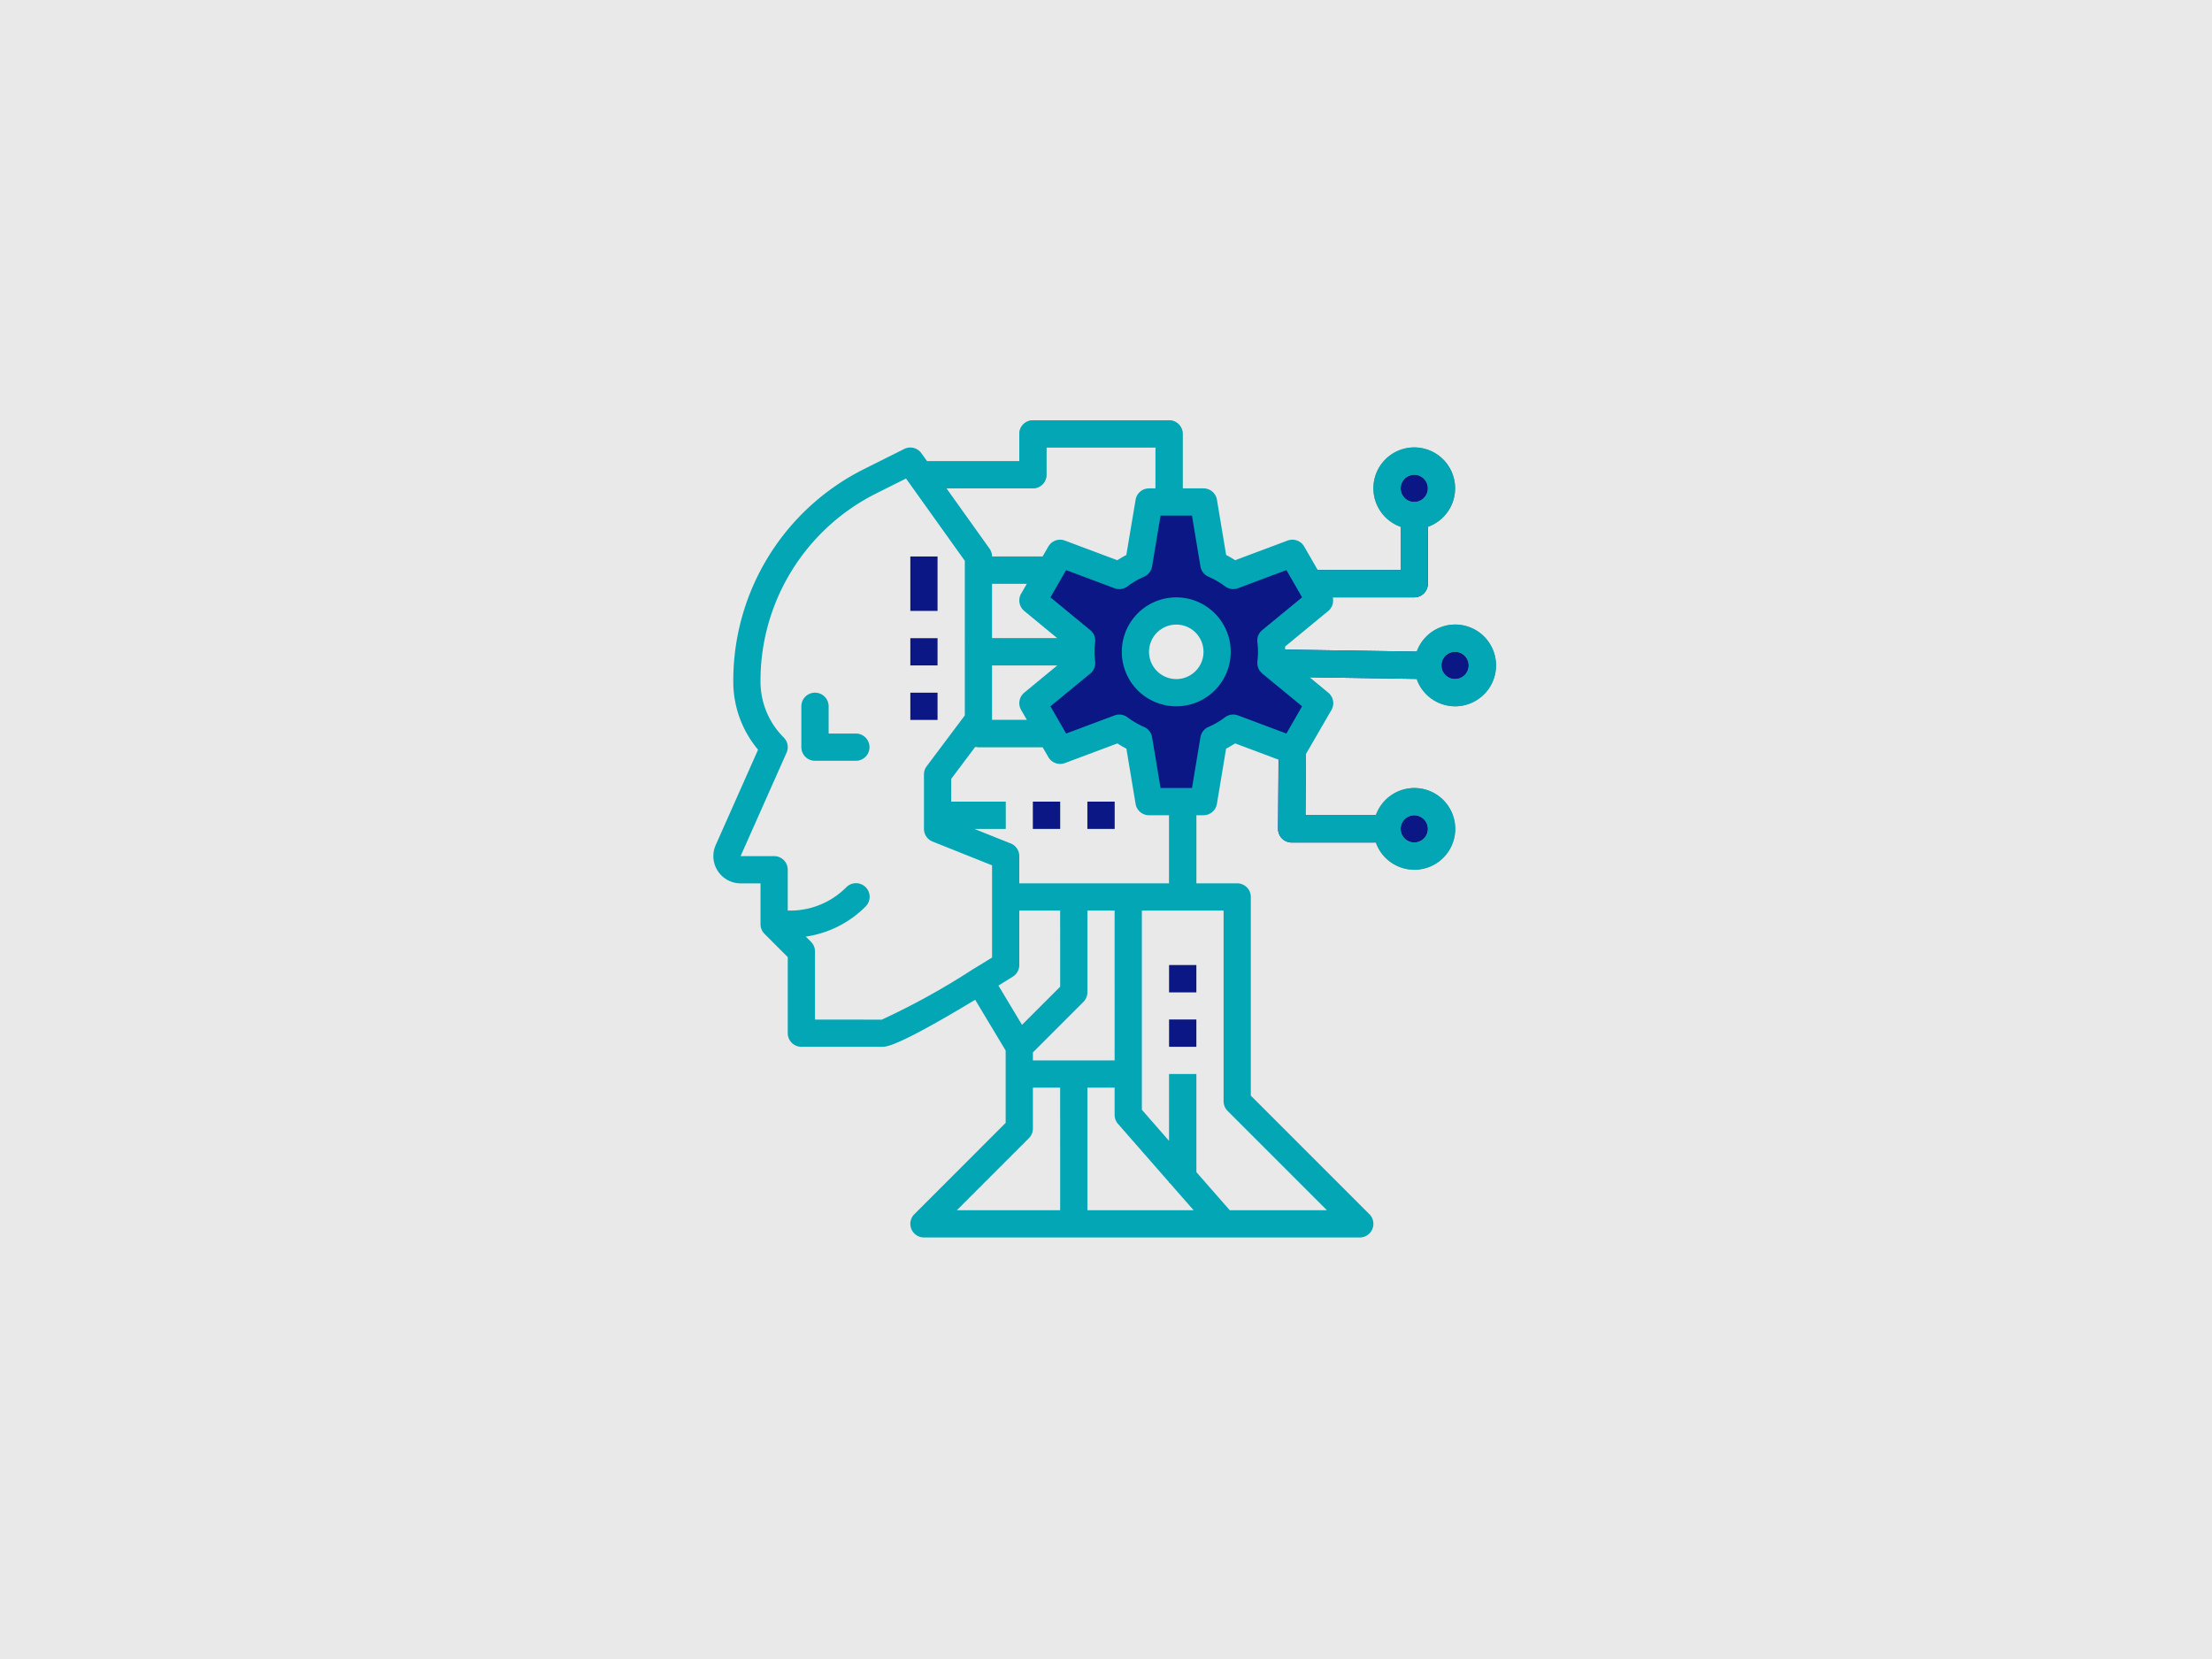
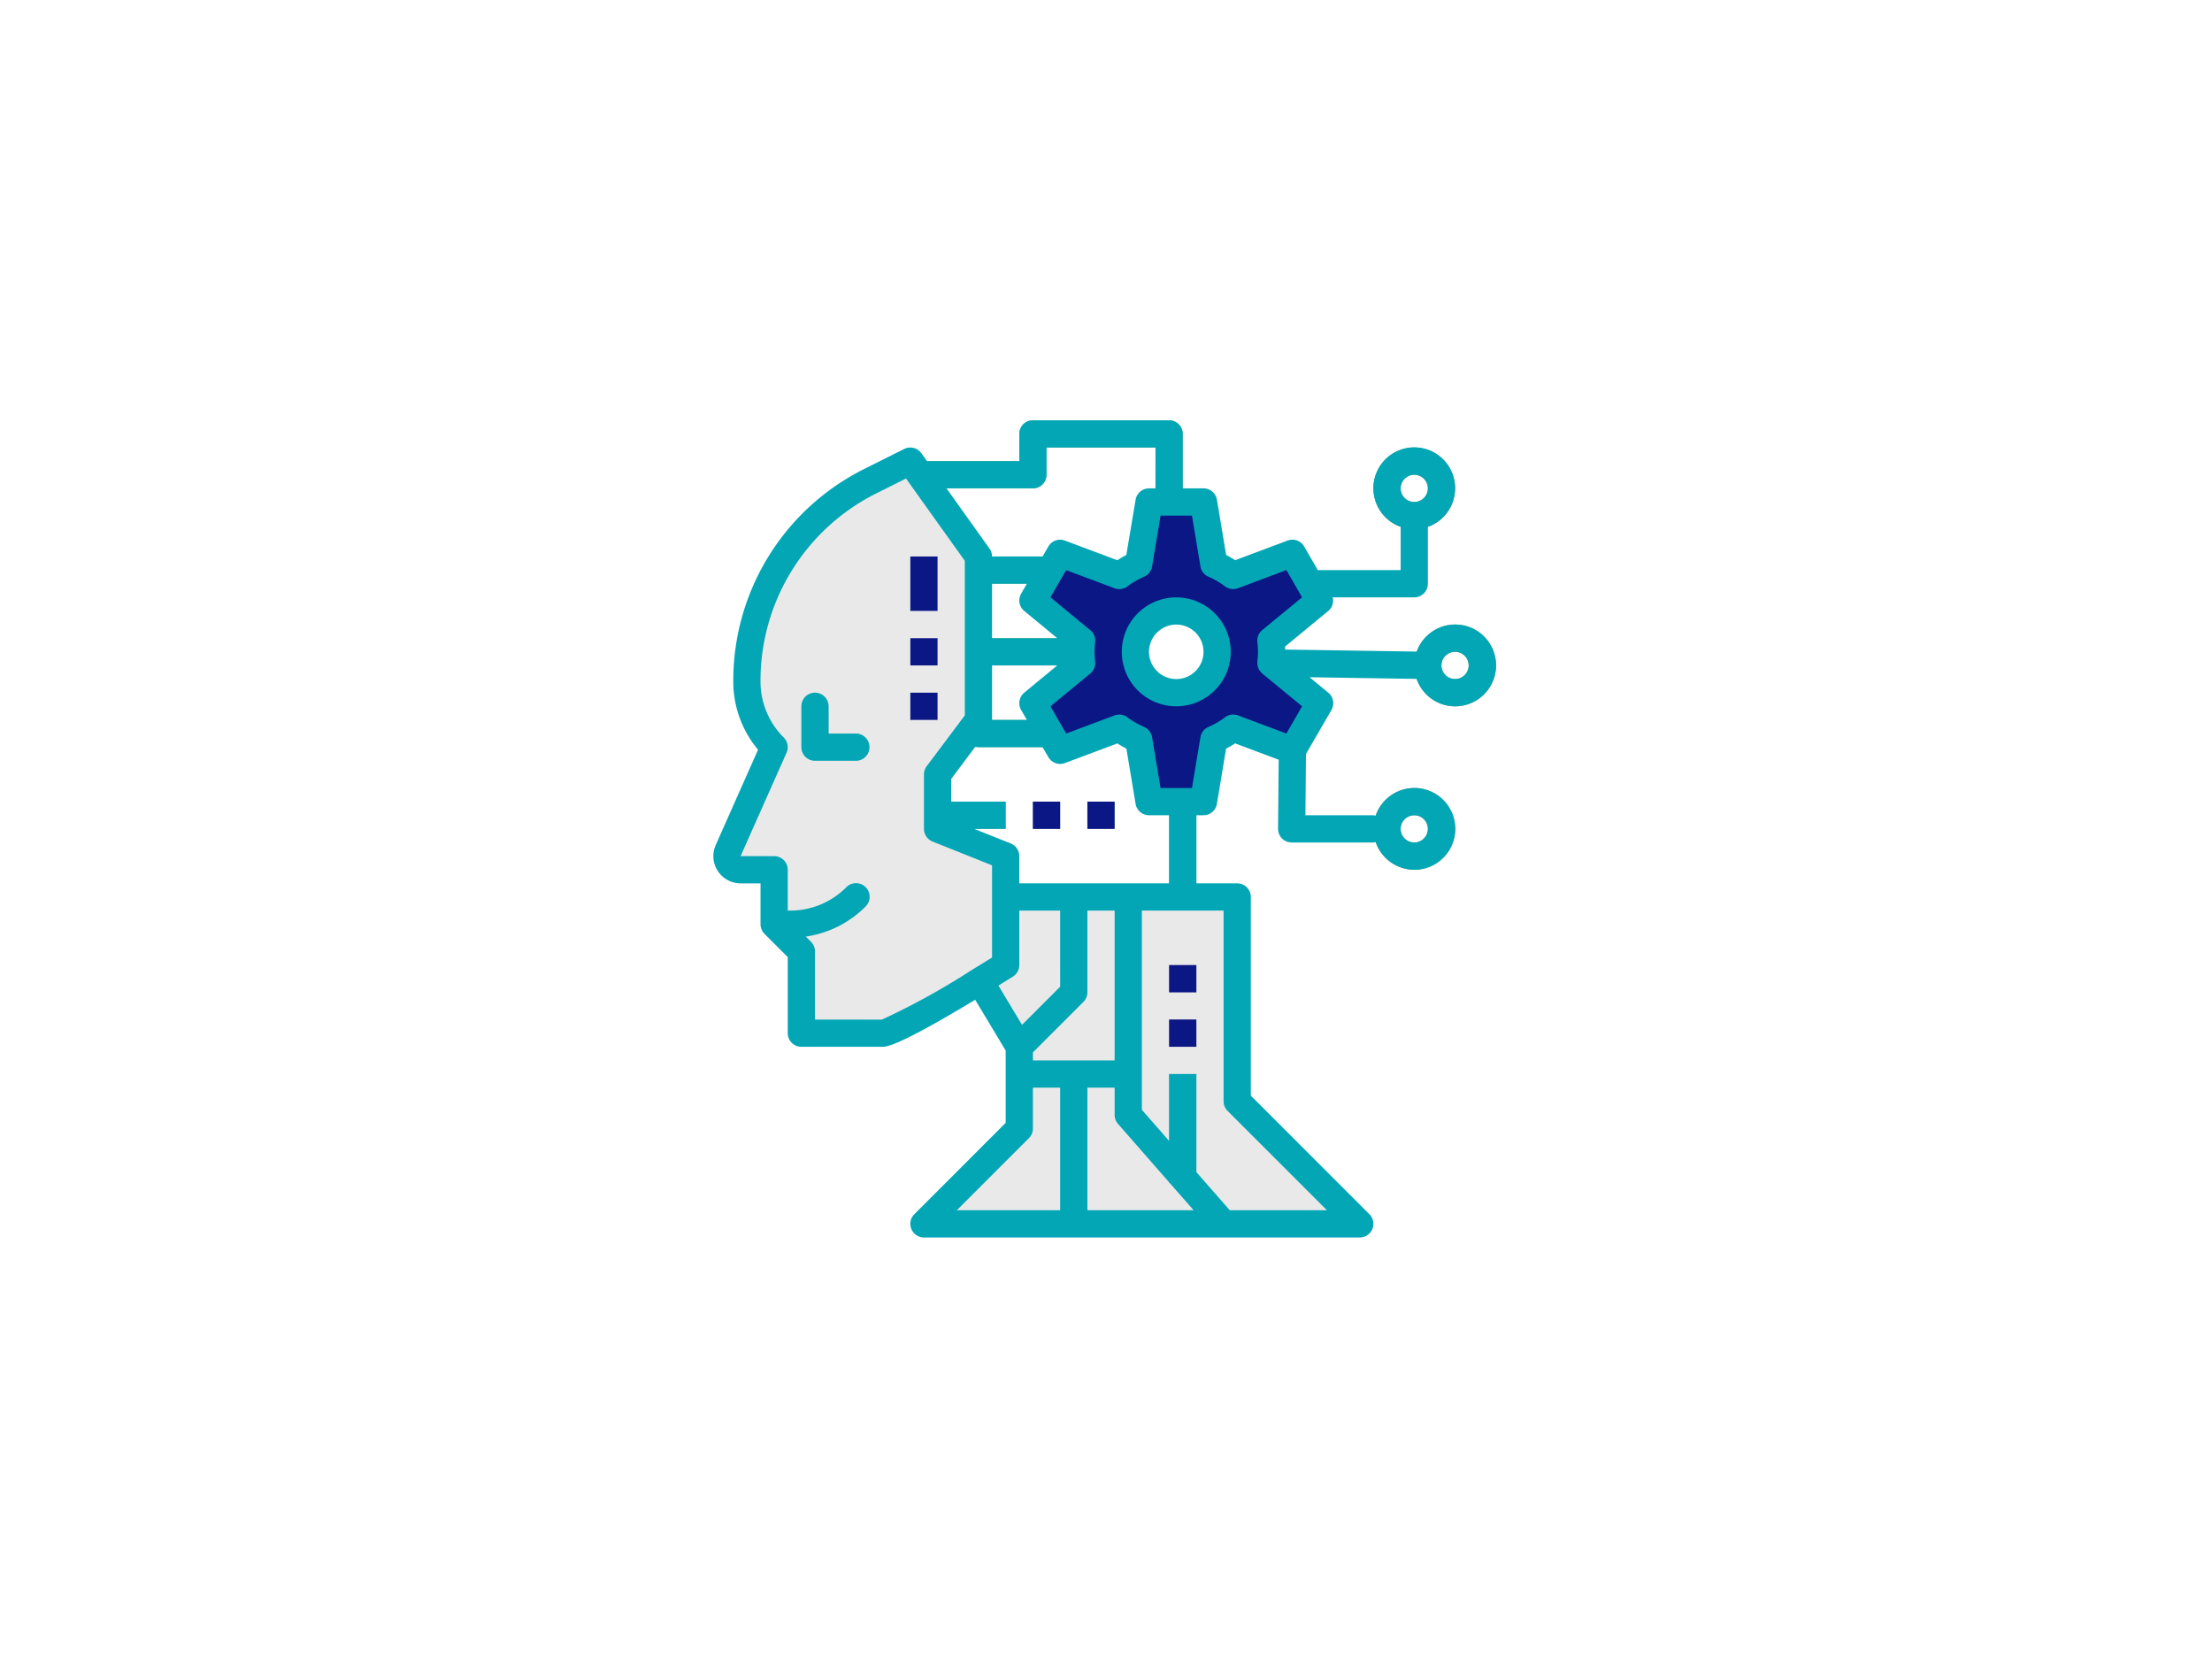
<svg xmlns="http://www.w3.org/2000/svg" width="800" height="600" viewBox="0 0 800 600">
  <g id="af-12" transform="translate(-8153 -7918)">
-     <rect id="Rectangle_21" data-name="Rectangle 21" width="800" height="600" transform="translate(8153 7918)" fill="#e9e9e9" />
    <g id="Group_64" data-name="Group 64" transform="translate(8411.002 8070)">
      <path id="Path_167" data-name="Path 167" d="M193.36,324.332v29.555l44.332,44.332H80.066l34.481-34.481V334.184L99.769,309.555V280h93.59Zm0,0" transform="translate(-3.909 -107.596)" fill="#e9e9e9" />
-       <path id="Path_168" data-name="Path 168" d="M15.86,117.466a4.891,4.891,0,0,1,4.926-4.832l.043-.043a4.926,4.926,0,0,1,4.883,4.969L25.5,152.041H55a4.864,4.864,0,0,1,1.231.245,9.852,9.852,0,1,1,0,9.361,4.865,4.865,0,0,1-1.231.245H20.524a4.927,4.927,0,0,1-4.926-4.969Zm4.664-54.09H59.931v-19.7a4.91,4.91,0,0,1,.248-1.231,9.851,9.851,0,1,1,9.358,0,4.907,4.907,0,0,1,.246,1.231V68.3a4.926,4.926,0,0,1-4.926,4.926H20.524a4.926,4.926,0,0,1,0-9.852ZM13.008,92.053h.074l56.78.878a4.557,4.557,0,0,1,1.119.245,9.851,9.851,0,1,1,0,9.362,4.736,4.736,0,0,1-1.2.245H69.7L12.928,101.9a4.926,4.926,0,0,1,.079-9.852Zm0,0" transform="translate(188.63 -9.192)" fill="#0b1785" />
      <path id="Path_169" data-name="Path 169" d="M14.832,168.7A14.777,14.777,0,1,0,.055,153.923,14.778,14.778,0,0,0,14.832,168.7Zm0-19.7a4.926,4.926,0,1,1-4.926,4.926A4.926,4.926,0,0,1,14.832,149Zm0-103.442A14.777,14.777,0,1,0,.055,30.777,14.778,14.778,0,0,0,14.832,45.555Zm0-19.7a4.926,4.926,0,1,1-4.926,4.926,4.926,4.926,0,0,1,4.926-4.926Zm14.777,83.739a14.777,14.777,0,1,0-4.532-.714,14.778,14.778,0,0,0,4.532.714Zm0-19.7a5.058,5.058,0,0,1,1.479.236,4.927,4.927,0,1,1-1.479-.236Zm0,0" transform="translate(238.654 -6.148)" fill="#6b9777" />
      <g id="Group_37" data-name="Group 37" transform="translate(71.231)">
        <path id="Path_170" data-name="Path 170" d="M192.075,118.22h36.944a5.646,5.646,0,0,0,6.157-4.926,5.646,5.646,0,0,0-6.157-4.926H192.075a5.646,5.646,0,0,0-6.157,4.926A5.646,5.646,0,0,0,192.075,118.22Zm8.62-29.555H240.1a4.926,4.926,0,1,0,0-9.852H200.7a4.926,4.926,0,0,0,0,9.852Zm0-29.555H230.25a4.926,4.926,0,1,0,0-9.852H200.7a4.926,4.926,0,0,0,0,9.852ZM176.066,24.629H220.4a4.926,4.926,0,0,0,4.926-4.926V9.852h39.407v19.7a4.926,4.926,0,0,0,9.852,0V4.926A4.926,4.926,0,0,0,269.657,0H220.4a4.926,4.926,0,0,0-4.926,4.926v9.852H176.066Zm73.887,113.294H240.1v9.852h9.852Zm-19.7,0H220.4v9.852h9.852Zm-19.7,0H180.992v9.852h29.555Zm64.036,44.332a4.926,4.926,0,0,0,4.926-4.926V133a4.926,4.926,0,1,0-9.852,0v44.332A4.926,4.926,0,0,0,274.582,182.255Zm0,0" transform="translate(-176.066 0)" fill="#85bc94" />
      </g>
      <path id="Path_171" data-name="Path 171" d="M121.009,102.184a34.488,34.488,0,0,1,.262-4.048l-17.63-14.513,9.852-17.062L134.9,74.6a34.079,34.079,0,0,1,6.995-4.079L145.638,48h19.7L169.1,70.5a34.253,34.253,0,0,1,6.995,4.079l21.4-8.019,9.852,17.062L189.716,98.136a32.115,32.115,0,0,1,0,8.1l17.63,14.513-9.852,17.062-21.4-8.038a34.253,34.253,0,0,1-6.995,4.079l-1.291,7.742-2.463,14.777h-19.7l-3.747-22.5a34.079,34.079,0,0,1-6.995-4.079l-21.4,8.019-9.852-17.062,17.63-14.513a34.34,34.34,0,0,1-.262-4.048Zm34.481,14.777a14.777,14.777,0,1,0-14.777-14.777A14.777,14.777,0,0,0,155.49,116.961Zm0,0" transform="translate(11.921 -18.445)" fill="#0b1785" />
      <path id="Path_172" data-name="Path 172" d="M80.066,280v78.813l34.481,39.406H163.8l-44.332-44.332V280Zm0,0" transform="translate(69.978 -107.596)" fill="#e9e9e9" />
      <path id="Path_173" data-name="Path 173" d="M250.547,344.036h39.407V280H235.769v29.555l14.777,24.629Zm19.7,0V398.22H216.066l34.481-34.481v-19.7Zm0,0" transform="translate(-139.91 -107.596)" fill="#e9e9e9" />
      <path id="Path_174" data-name="Path 174" d="M292.4,280v34.481l-19.7,19.7L248.066,299.7V280Zm0,0" transform="translate(-162.058 -107.596)" fill="#e9e9e9" />
      <path id="Path_175" data-name="Path 175" d="M185.918,320h-9.852v9.852h9.852Zm0,19.7h-9.852v9.852h9.852Zm0,62.626-9.852-11.253V359.406h9.852Zm0,0" transform="translate(-11.245 -122.967)" fill="#b9b9b9" />
      <path id="Path_176" data-name="Path 176" d="M286.956,320.554l-14.89-20.85V280h29.555v29.555Zm0,0" transform="translate(-186.058 -107.596)" fill="#e9e9e9" />
      <path id="Path_177" data-name="Path 177" d="M354.371,24,379,58.481v59.11l-14.777,19.7V157l24.629,9.852v39.406s-39.407,24.629-44.332,24.629H314.965V201.329l-9.852-9.852v-19.7H292.991a4.928,4.928,0,0,1-4.5-6.924l16.625-37.408a33.626,33.626,0,0,1-9.852-23.782,81.07,81.07,0,0,1,44.825-72.512Zm0,0" transform="translate(-283.14 -9.223)" fill="#e9e9e9" />
      <path id="Path_178" data-name="Path 178" d="M382.843,184.629h14.777a4.926,4.926,0,0,0,0-9.852h-9.852v-9.852a4.926,4.926,0,1,0-9.852,0V179.7A4.926,4.926,0,0,0,382.843,184.629ZM394.138,230.4a4.926,4.926,0,1,1,6.966,6.965,38.29,38.29,0,0,1-27.265,11.294h-.847l-4.926-4.926v-4.926h5.772a28.509,28.509,0,0,0,20.3-8.408Zm0,0" transform="translate(-346.094 -61.484)" fill="#dbdbdb" />
      <path id="Path_179" data-name="Path 179" d="M337.918,80h-9.852V99.7h9.852Zm0,29.555h-9.852v9.852h9.852Zm0,19.7h-9.852v9.852h9.852Zm0,0" transform="translate(-256.835 -30.742)" fill="#f9f9f9" />
      <path id="Path_180" data-name="Path 180" d="M175.563,163.11H160.786a4.926,4.926,0,0,1-4.926-4.926V143.407a4.926,4.926,0,1,1,9.852,0v9.852h9.852a4.926,4.926,0,0,1,0,9.852Zm115.884-19.7a19.7,19.7,0,1,1,19.7-19.7A19.7,19.7,0,0,1,291.447,143.407Zm0-29.555A9.852,9.852,0,1,0,301.3,123.7,9.852,9.852,0,0,0,291.447,113.852Zm0,0" transform="translate(-124.036 -39.964)" fill="#03a6b5" />
      <path id="Path_181" data-name="Path 181" d="M275.012,101.807a14.7,14.7,0,0,1-20.639-8.275l-38.738-.6,6.758,5.585a4.921,4.921,0,0,1,1.138,6.266l-9.205,15.9-.2,22.166h24.584a4.328,4.328,0,0,1,.853.173,14.778,14.778,0,1,1,0,9.506,4.375,4.375,0,0,1-.853.173H209.154a4.927,4.927,0,0,1-4.926-4.969l.226-24.966-15.761-5.91q-1.583,1.025-3.257,1.9l-3.324,19.97a4.926,4.926,0,0,1-4.864,4.113h-2.576v24.629H189.45a4.926,4.926,0,0,1,4.926,4.926v71.857l42.889,42.89a4.926,4.926,0,0,1-3.483,8.408H76.157a4.927,4.927,0,0,1-3.483-8.408L105.711,254.1V227.951L94.684,209.583c-18.607,11.227-29.856,17-33.3,17H31.824a4.926,4.926,0,0,1-4.926-4.926V194.146l-8.4-8.4a4.972,4.972,0,0,1-1.448-3.487V167.478H9.85A9.853,9.853,0,0,1,.845,153.626l15.316-34.481A38.28,38.28,0,0,1,7.2,94.432a85.52,85.52,0,0,1,47.533-76.91l14.287-7.153a4.924,4.924,0,0,1,6.205,1.547l2.064,2.862h33.353V4.926A4.926,4.926,0,0,1,115.563,0h49.258a4.926,4.926,0,0,1,4.926,4.926v19.7h7.516a4.926,4.926,0,0,1,4.863,4.117l3.324,19.966q1.673.872,3.257,1.9L207.676,43.5a4.923,4.923,0,0,1,5.994,2.148l4.966,8.605c.127,0,.231-.074.358-.074H248.56V38.5a14.778,14.778,0,1,1,9.852,0V59.11a4.926,4.926,0,0,1-4.926,4.926H224a4.875,4.875,0,0,1-1.611,4.926L206.77,81.827c0,.36,0,.728.028,1.094l47.594.733a14.777,14.777,0,1,1,20.619,18.152ZM253.486,152.7a4.926,4.926,0,1,0-4.926-4.926,4.926,4.926,0,0,0,4.926,4.926Zm0-133a4.926,4.926,0,1,0,4.926,4.926A4.926,4.926,0,0,0,253.486,19.7ZM164.821,142.849H157.56a4.924,4.924,0,0,1-4.856-4.113l-3.329-19.97q-1.671-.871-3.252-1.9l-18.979,7.107a4.923,4.923,0,0,1-5.993-2.148l-2.086-3.605h-23.2A4.5,4.5,0,0,1,94.791,118l-8.783,11.709v8.211h19.7v9.852H94.346l13.192,5.274a4.926,4.926,0,0,1,3.1,4.577v9.852h54.184ZM111.3,62.715l2.078-3.605H100.785v19.7h23.59l-11.944-9.852a4.924,4.924,0,0,1-1.133-6.247Zm-10.513,25.95v19.7h12.591l-2.078-3.605a4.924,4.924,0,0,1,1.133-6.247l11.944-9.852Zm33.037,121.7-18.26,18.26v2.887h29.555V177.329h-9.852v29.555A4.926,4.926,0,0,1,133.823,210.367Zm31.224,65.479h-.225v-.255l-18.487-21.127a4.932,4.932,0,0,1-1.217-3.247v-9.852h-9.852V285.7h38.423Zm56.845,9.852-35.924-35.924a4.926,4.926,0,0,1-1.443-3.483V177.329H154.97v72.035l9.852,11.262V236.439h9.852v35.467L186.761,285.7Zm-133.844,0h37.367V241.365h-9.852v14.777a4.926,4.926,0,0,1-1.443,3.483Zm23.576-67.05,13.791-13.794V177.329H110.637v19.7a4.932,4.932,0,0,1-2.314,4.178c-1.838,1.152-3.5,2.167-5.231,3.235ZM69.669,21.062,59.137,26.335a75.722,75.722,0,0,0-42.091,68.1,28.525,28.525,0,0,0,8.409,20.3,4.925,4.925,0,0,1,1.02,5.481L9.85,157.626H21.973a4.926,4.926,0,0,1,4.926,4.926v14.777h.847a28.509,28.509,0,0,0,20.3-8.408,4.926,4.926,0,1,1,6.966,6.965,38.184,38.184,0,0,1-21.6,10.838l1.9,1.9a4.926,4.926,0,0,1,1.443,3.483v24.629l24.162.029a261.872,261.872,0,0,0,32.879-18.176l.025-.024h.031c2.319-1.409,4.644-2.838,6.939-4.262V160.96l-21.532-8.608a4.929,4.929,0,0,1-3.1-4.577v-19.7a4.928,4.928,0,0,1,.986-2.955l13.792-18.388V50.834ZM159.9,9.852H120.489V19.7a4.926,4.926,0,0,1-4.926,4.926H84.319L99.865,46.4a4.875,4.875,0,0,1,.921,2.862h18.278l2.085-3.605a4.923,4.923,0,0,1,5.993-2.148L146.1,50.613q1.579-1.028,3.252-1.9l3.348-19.97a4.924,4.924,0,0,1,4.856-4.114h2.335Zm53.017,54.184-5.679-9.852L189.741,60.74a4.926,4.926,0,0,1-4.673-.666,29.552,29.552,0,0,0-6-3.5,4.923,4.923,0,0,1-2.915-3.718l-3.064-18.378h-11.36l-3.064,18.383a4.923,4.923,0,0,1-2.915,3.719,29.845,29.845,0,0,0-6,3.5,4.917,4.917,0,0,1-4.668.666l-17.5-6.561-5.674,9.852,14.409,11.858a4.926,4.926,0,0,1,1.759,4.387,26.5,26.5,0,0,0,0,6.927,4.933,4.933,0,0,1-1.759,4.39l-14.409,11.845,5.674,9.852,17.5-6.556a4.917,4.917,0,0,1,4.668.666,29.846,29.846,0,0,0,6,3.5,4.923,4.923,0,0,1,2.915,3.718L161.733,133H173.1l3.054-18.383a4.923,4.923,0,0,1,2.915-3.719,29.469,29.469,0,0,0,5.994-3.5,4.925,4.925,0,0,1,4.675-.666l17.5,6.561,5.679-9.852L198.5,91.584c-.086-.084-.171-.175-.251-.269a3.84,3.84,0,0,1-.271-.286,4.8,4.8,0,0,1-.885-1.359l-.031-.055a4.873,4.873,0,0,1-.315-1.7,1.675,1.675,0,0,1-.038-.212c0-.06.028-.108.033-.168s0-.226,0-.339a26.5,26.5,0,0,0,0-6.927,4.937,4.937,0,0,1,1.763-4.39Zm59.73,22.378a4.87,4.87,0,0,0-2.877-2.463,4.936,4.936,0,1,0,2.877,2.463Zm0,0" transform="translate(0)" fill="#03a6b5" />
      <path id="Path_182" data-name="Path 182" d="M279.508,227.774h-9.852v9.852h9.852Zm0,19.7h-9.852v9.852h9.852Zm-29.555-78.813H240.1v9.852h9.852Zm-19.7,0H220.4v9.852h9.852ZM185.918,80h-9.852V99.7h9.852Zm0,29.555h-9.852v9.852h9.852Zm0,19.7h-9.852v9.852h9.852Zm0,0" transform="translate(-104.835 -30.742)" fill="#0b1785" />
    </g>
  </g>
</svg>